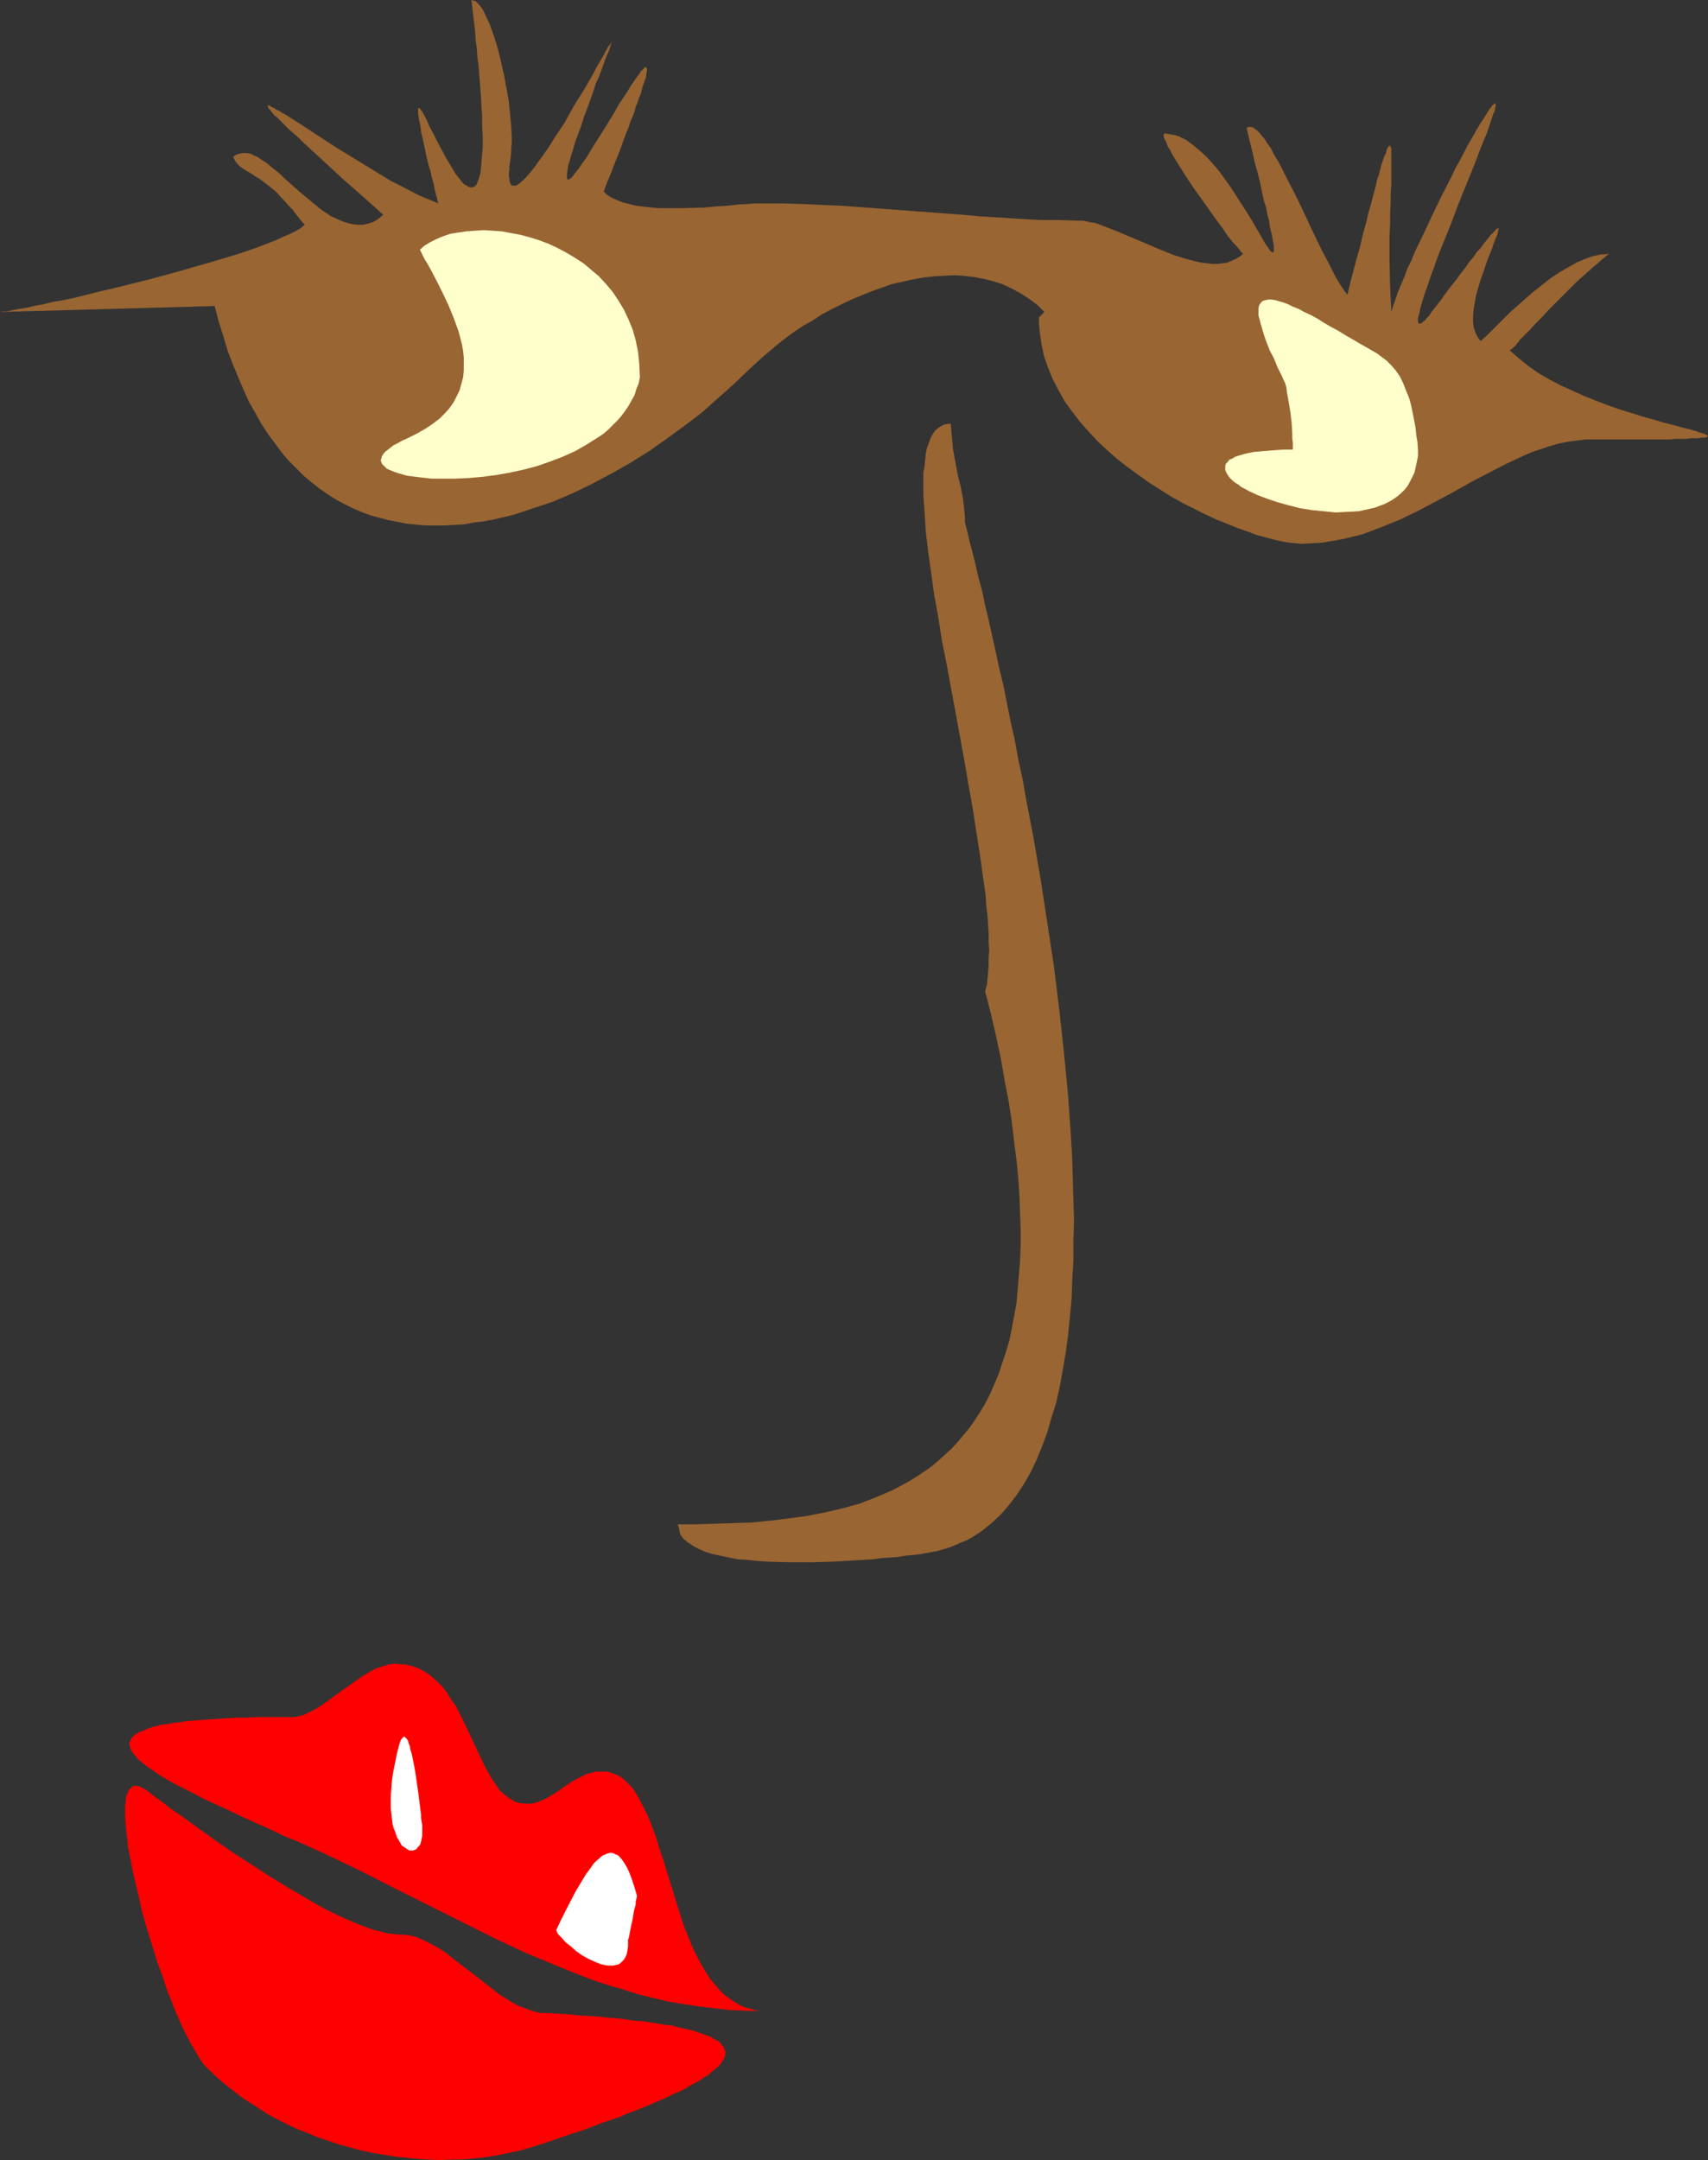
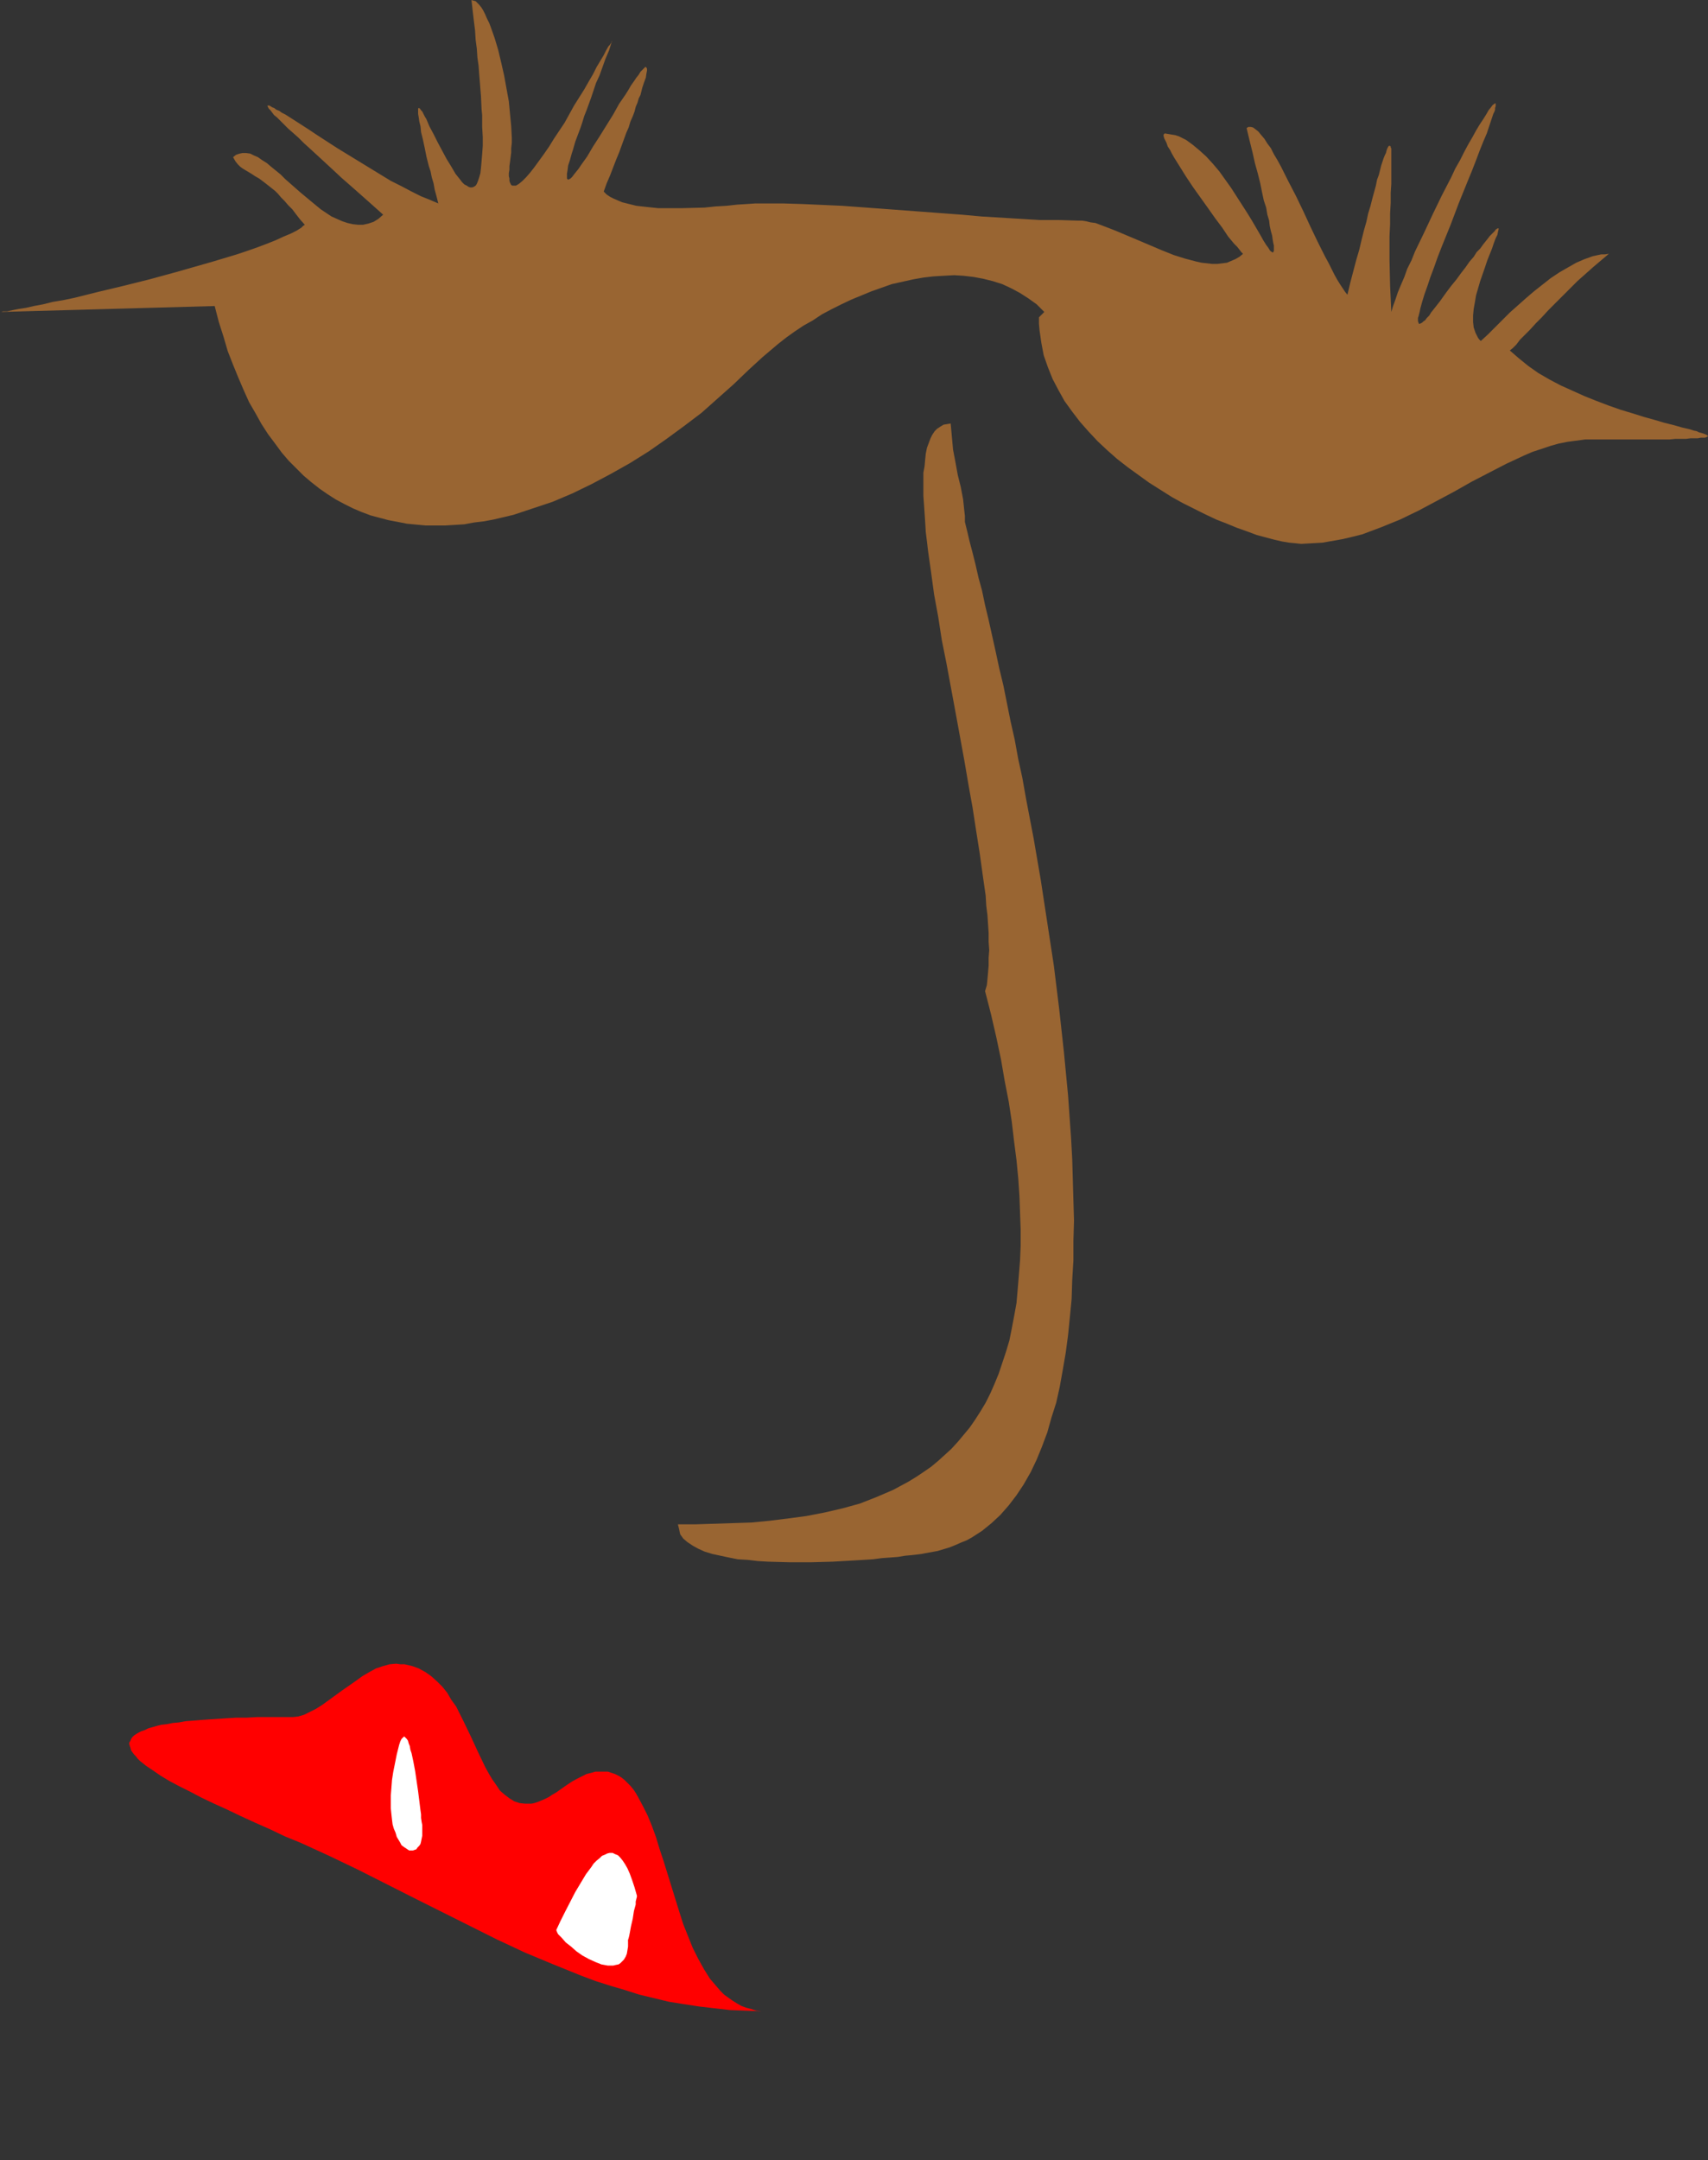
<svg xmlns="http://www.w3.org/2000/svg" xmlns:ns1="http://sodipodi.sourceforge.net/DTD/sodipodi-0.dtd" xmlns:ns2="http://www.inkscape.org/namespaces/inkscape" version="1.0" width="123.144mm" height="155.711mm" id="svg8" ns1:docname="Looking Back.wmf">
  <rect width="100%" height="100%" fill="#333333" stroke="none" />
  <ns1:namedview id="namedview8" pagecolor="#ffffff" bordercolor="#000000" borderopacity="0.25" ns2:showpageshadow="2" ns2:pageopacity="0.0" ns2:pagecheckerboard="0" ns2:deskcolor="#d1d1d1" ns2:document-units="mm" />
  <defs id="defs1">
    <pattern id="WMFhbasepattern" patternUnits="userSpaceOnUse" width="6" height="6" x="0" y="0" />
  </defs>
  <path style="fill:#ff0000;fill-opacity:1;fill-rule:evenodd;stroke:none" d="m 79.833,467.806 h -3.394 -3.232 -3.071 l -2.909,0.162 h -2.747 l -2.747,0.162 -2.424,0.162 -2.424,0.162 -2.262,0.162 -1.939,0.162 -2.101,0.162 -1.778,0.323 -1.778,0.162 -1.616,0.323 -1.454,0.162 -1.293,0.323 -1.131,0.323 -1.131,0.323 -0.97,0.485 -0.97,0.323 -0.646,0.323 -0.808,0.485 -0.485,0.323 -0.485,0.485 -0.323,0.485 -0.162,0.485 -0.323,0.485 v 0.485 l 0.162,0.485 0.162,0.485 0.162,0.646 0.323,0.485 0.485,0.646 0.485,0.485 0.485,0.646 0.646,0.646 1.616,1.293 1.939,1.293 2.101,1.454 2.424,1.454 2.747,1.454 2.909,1.454 3.071,1.616 3.394,1.616 3.555,1.616 3.717,1.778 3.879,1.778 4.04,1.778 4.04,1.939 4.363,1.778 7.757,3.555 7.757,3.717 15.353,7.756 15.191,7.595 7.434,3.717 7.595,3.555 7.757,3.232 7.595,3.07 3.879,1.454 4.04,1.293 3.879,1.131 4.04,1.293 4.04,0.97 4.04,0.97 4.04,0.646 4.202,0.646 4.202,0.485 4.202,0.485 4.202,0.162 4.363,0.162 -1.454,-0.162 -1.454,-0.485 -1.293,-0.323 -1.293,-0.485 -1.131,-0.646 -1.293,-0.808 -1.131,-0.808 -1.131,-0.808 -0.97,-0.97 -0.97,-1.131 -0.97,-1.131 -0.97,-1.131 -1.616,-2.585 -1.616,-2.909 -1.454,-2.909 -1.293,-3.232 -1.293,-3.232 -1.131,-3.555 -2.101,-6.787 -2.101,-6.787 -1.131,-3.393 -0.97,-3.232 -1.131,-3.07 -1.131,-2.747 -1.293,-2.585 -1.293,-2.424 -0.646,-1.131 -0.646,-0.97 -0.808,-0.97 -0.808,-0.808 -0.808,-0.808 -0.808,-0.646 -0.808,-0.485 -0.97,-0.485 -0.97,-0.323 -0.97,-0.323 h -1.131 -1.131 -1.131 l -1.131,0.323 -1.293,0.323 -1.293,0.646 -1.293,0.646 -1.454,0.808 -1.454,0.97 -1.616,1.131 -1.131,0.808 -1.131,0.646 -0.97,0.646 -0.97,0.485 -1.131,0.485 -0.808,0.323 -0.97,0.323 -0.808,0.162 h -0.97 -0.808 l -1.454,-0.162 -1.454,-0.485 -1.293,-0.808 -1.293,-0.97 -1.293,-1.131 -0.97,-1.454 -1.131,-1.616 -0.97,-1.616 -0.97,-1.778 -1.939,-4.04 -1.939,-4.201 -1.939,-4.04 -2.101,-4.201 -1.293,-1.778 -1.131,-1.939 -1.293,-1.616 -1.454,-1.454 -1.616,-1.454 -1.616,-1.131 -1.778,-0.97 -1.778,-0.646 -2.101,-0.485 h -1.131 l -1.131,-0.162 -1.778,0.162 -1.778,0.485 -1.939,0.646 -1.778,0.97 -1.939,1.131 -1.778,1.293 -3.717,2.585 -3.555,2.585 -1.778,1.293 -1.778,1.131 -1.616,0.808 -1.616,0.808 -1.616,0.485 z" id="path1" />
  <path style="fill:#996532;fill-opacity:1;fill-rule:evenodd;stroke:none" d="m 293.8,60.112 -5.171,-0.162 h -5.171 l -5.333,-0.323 -5.333,-0.323 -5.333,-0.323 -5.333,-0.485 -10.828,-0.808 -10.828,-0.808 -10.989,-0.808 -10.828,-0.485 -5.333,-0.162 h -5.333 -0.97 -1.131 l -2.424,0.162 -2.586,0.162 -2.909,0.323 -2.909,0.162 -3.071,0.323 -6.303,0.162 h -3.232 -3.071 l -3.071,-0.323 -2.909,-0.323 -2.586,-0.646 -1.293,-0.323 -1.131,-0.485 -1.131,-0.485 -0.97,-0.485 -0.97,-0.646 -0.808,-0.808 0.808,-2.262 0.97,-2.262 0.808,-2.101 0.808,-2.101 0.808,-1.939 0.646,-1.778 0.646,-1.778 0.646,-1.778 0.646,-1.454 0.485,-1.616 0.646,-1.454 0.485,-1.293 0.323,-1.293 0.485,-1.131 0.323,-1.131 0.485,-0.97 0.485,-1.939 0.485,-1.454 0.485,-1.293 0.162,-1.131 0.162,-0.808 V 18.745 l -0.162,-0.323 -0.162,-0.162 h -0.162 l -0.323,0.323 -0.485,0.485 -0.485,0.485 -0.485,0.808 -0.646,0.808 -0.646,0.97 -0.808,1.131 -0.646,1.131 -0.808,1.293 -1.778,2.585 -1.616,2.909 -3.717,5.979 -1.778,2.747 -1.616,2.747 -0.808,1.131 -0.808,1.131 -0.646,0.97 -0.646,0.808 -0.646,0.808 -0.485,0.646 -0.485,0.485 -0.323,0.162 -0.323,0.162 -0.162,-0.162 -0.162,-0.162 v -0.646 -0.646 l 0.162,-0.97 0.162,-1.293 0.485,-1.454 0.485,-1.778 0.323,-0.97 0.646,-2.262 0.485,-1.293 0.485,-1.293 0.485,-1.293 0.485,-1.454 0.485,-1.616 0.646,-1.616 0.646,-1.778 0.646,-1.778 0.646,-1.939 0.646,-1.939 0.97,-2.101 0.808,-2.262 0.808,-2.262 0.97,-2.262 0.808,-2.585 v 0.162 h -0.162 v 0.323 l -0.162,0.162 -0.323,0.485 -0.323,0.323 -0.646,1.131 -0.323,0.646 -0.323,0.646 -0.97,1.616 -0.97,1.616 -0.97,1.939 -1.131,1.939 -1.293,2.262 -2.747,4.363 -2.586,4.686 -2.909,4.363 -1.293,2.101 -1.454,2.101 -1.293,1.778 -1.293,1.778 -1.131,1.454 -1.131,1.293 -0.97,0.97 -0.97,0.808 -0.808,0.485 h -0.323 -0.323 -0.323 l -0.323,-0.162 -0.162,-0.323 -0.162,-0.323 -0.162,-0.485 v -0.646 l -0.162,-0.646 v -0.808 l 0.162,-0.97 v -0.97 l 0.162,-1.131 0.162,-1.293 0.162,-1.293 v -1.131 l 0.162,-1.454 v -1.454 l -0.162,-3.07 -0.323,-3.393 -0.323,-3.393 -0.646,-3.555 -0.646,-3.555 -0.808,-3.555 -0.808,-3.393 -0.97,-3.232 L 133.81,7.595 133.325,6.302 132.679,5.009 132.194,3.878 131.709,2.909 131.224,2.101 130.578,1.293 130.093,0.808 129.608,0.323 128.962,0.162 128.477,0 l 0.323,2.909 0.323,2.747 0.323,2.585 0.162,2.585 0.323,2.424 0.162,2.424 0.323,2.262 0.162,2.262 0.162,1.939 0.162,2.101 0.162,1.939 0.162,3.555 0.162,1.616 v 3.232 l 0.162,2.747 v 2.424 l -0.162,2.262 -0.162,1.939 -0.162,1.778 -0.162,1.454 -0.323,1.131 -0.323,0.97 -0.323,0.808 -0.323,0.485 -0.485,0.323 -0.485,0.162 h -0.485 l -0.485,-0.162 -0.485,-0.323 -0.646,-0.323 -0.646,-0.646 -0.485,-0.646 -0.646,-0.808 -0.646,-0.808 -1.131,-1.939 -1.293,-2.101 -2.424,-4.525 -1.131,-2.262 -1.131,-2.101 -0.808,-1.939 -0.485,-0.808 -0.323,-0.646 -0.323,-0.646 -0.323,-0.323 -0.323,-0.485 -0.323,-0.162 v 0 l -0.162,0.162 v 0.323 0.485 0.646 l 0.162,0.97 0.162,1.131 0.323,1.293 0.162,1.616 0.485,1.939 0.485,2.262 0.485,2.424 0.646,2.585 0.485,1.454 0.323,1.616 0.485,1.616 0.323,1.778 0.485,1.778 0.485,1.939 -2.262,-0.97 -2.424,-0.97 -2.586,-1.293 -2.747,-1.454 -2.909,-1.454 -2.909,-1.778 -5.818,-3.555 -5.818,-3.555 -2.747,-1.778 -2.747,-1.778 -2.424,-1.616 -2.262,-1.454 -2.262,-1.454 -1.778,-1.131 -0.97,-0.485 -0.646,-0.485 -0.808,-0.323 -0.646,-0.485 -0.485,-0.162 -0.485,-0.323 -0.323,-0.162 h -0.323 -0.162 v 0 0.162 l 0.162,0.323 0.162,0.323 0.485,0.485 0.485,0.646 0.485,0.646 0.808,0.646 0.97,0.97 0.97,0.97 1.131,1.131 1.293,1.131 1.454,1.293 1.454,1.454 1.778,1.616 1.939,1.778 2.101,1.939 2.101,1.939 2.424,2.262 2.586,2.262 2.747,2.424 2.909,2.585 3.071,2.747 -1.293,1.131 -1.293,0.808 -1.454,0.485 -1.454,0.323 H 97.61 L 96.156,61.081 94.701,60.758 93.247,60.273 91.792,59.627 90.338,58.981 88.883,58.011 87.429,57.042 84.682,54.779 81.773,52.356 79.025,49.932 77.733,48.801 76.44,47.508 73.854,45.407 72.723,44.438 71.43,43.63 70.299,42.822 69.167,42.337 68.198,41.852 67.067,41.691 H 66.097 l -0.808,0.162 -0.97,0.323 -0.808,0.646 0.646,1.131 0.646,0.808 0.646,0.646 0.646,0.485 1.616,0.97 0.808,0.485 0.97,0.646 1.131,0.646 1.293,0.97 1.454,1.131 0.808,0.646 0.808,0.646 0.808,0.808 0.808,0.97 0.97,0.97 0.97,1.131 1.131,1.131 0.97,1.293 1.131,1.454 1.293,1.454 -0.485,0.323 -0.485,0.485 -1.293,0.808 -1.616,0.808 -1.939,0.808 -2.101,0.97 -2.424,0.97 -2.586,0.97 -2.747,0.97 -2.909,0.97 -3.232,0.97 -3.232,0.97 -3.394,0.97 -6.787,1.939 -7.111,1.939 -7.111,1.778 -3.394,0.808 -3.394,0.808 -3.232,0.808 -3.232,0.808 -3.071,0.646 -2.909,0.485 L 11.797,82.896 9.212,83.381 7.111,83.866 5.01,84.189 3.394,84.512 1.939,84.835 H 1.293 0.808 L 0.323,84.997 H 0 l 58.501,-1.616 1.131,4.363 1.293,4.04 1.131,3.878 1.454,3.717 1.454,3.555 1.454,3.393 1.454,3.232 1.778,3.07 1.616,2.909 1.778,2.747 1.939,2.585 1.778,2.424 1.939,2.262 2.101,2.101 1.939,1.939 2.101,1.778 2.262,1.778 2.101,1.454 2.262,1.454 2.424,1.293 2.262,1.131 2.262,0.97 2.586,0.97 2.424,0.646 2.424,0.646 2.586,0.485 2.424,0.485 5.171,0.485 h 2.586 2.586 l 2.747,-0.162 2.586,-0.162 2.586,-0.485 2.747,-0.323 2.586,-0.485 2.747,-0.646 2.747,-0.646 5.333,-1.778 5.333,-1.778 5.333,-2.262 5.333,-2.585 5.171,-2.747 5.171,-2.909 5.171,-3.232 4.848,-3.393 4.848,-3.555 4.687,-3.555 4.363,-3.878 4.363,-3.878 4.04,-3.878 1.939,-1.778 1.939,-1.778 2.101,-1.778 2.101,-1.778 2.262,-1.778 2.262,-1.616 2.424,-1.616 2.586,-1.454 2.424,-1.616 2.747,-1.454 2.586,-1.293 2.747,-1.293 2.747,-1.131 2.747,-1.131 2.747,-0.97 2.747,-0.97 2.909,-0.646 2.909,-0.646 2.747,-0.485 2.747,-0.323 2.747,-0.162 2.909,-0.162 2.586,0.162 2.747,0.323 2.586,0.485 2.586,0.646 2.586,0.808 2.424,1.131 2.424,1.293 2.262,1.454 2.262,1.616 2.101,2.101 -1.454,1.454 v 1.778 l 0.162,1.778 0.485,3.393 0.646,3.393 1.131,3.232 1.293,3.232 1.616,3.07 1.616,2.909 2.101,2.909 2.101,2.747 2.424,2.747 2.424,2.585 2.586,2.424 2.747,2.424 2.909,2.262 2.909,2.101 2.909,2.101 3.071,1.939 3.071,1.939 2.909,1.616 3.232,1.616 2.909,1.454 3.071,1.454 2.909,1.131 2.747,1.131 2.747,0.97 2.586,0.97 2.424,0.646 2.424,0.646 2.101,0.485 1.939,0.323 1.778,0.162 1.454,0.162 2.909,-0.162 2.909,-0.162 2.747,-0.485 2.747,-0.485 2.747,-0.646 2.586,-0.646 2.586,-0.97 2.586,-0.97 5.171,-2.101 5.01,-2.424 4.848,-2.585 4.848,-2.585 4.848,-2.747 4.687,-2.424 4.687,-2.424 4.848,-2.262 2.262,-0.97 2.424,-0.808 2.424,-0.808 2.262,-0.646 2.424,-0.485 2.424,-0.323 2.424,-0.323 h 2.424 14.221 2.262 4.04 l 1.616,-0.162 h 1.616 1.293 l 1.293,-0.162 h 1.131 0.808 l 0.808,-0.162 h 0.646 0.485 l 0.485,-0.162 0.162,-0.162 h 0.162 v -0.162 l -0.162,-0.162 -0.323,-0.162 -0.323,-0.162 -0.485,-0.162 -0.485,-0.162 -0.646,-0.162 -0.646,-0.323 -0.808,-0.162 -0.97,-0.323 -2.101,-0.485 -1.131,-0.323 -1.131,-0.323 -2.586,-0.646 -2.747,-0.808 -2.909,-0.808 -3.071,-0.97 -3.232,-0.97 -3.232,-1.131 -3.394,-1.293 -3.232,-1.293 -3.232,-1.454 -3.232,-1.454 -3.071,-1.616 -3.071,-1.778 -2.747,-1.939 -2.586,-2.101 -2.424,-2.101 0.808,-0.646 0.97,-0.97 0.97,-1.293 1.293,-1.293 1.454,-1.454 1.616,-1.778 1.616,-1.616 1.778,-1.939 1.939,-1.939 1.939,-1.939 4.04,-4.04 4.363,-3.878 2.101,-1.778 2.101,-1.778 -1.131,0.162 h -0.97 l -2.262,0.485 -2.262,0.808 -2.262,0.97 -2.262,1.293 -2.262,1.293 -2.424,1.616 -2.262,1.778 -2.262,1.778 -2.262,1.939 -4.363,3.878 -2.101,2.101 -1.939,1.939 -1.939,1.939 -1.939,1.778 -0.485,-0.485 -0.323,-0.485 -0.646,-1.293 -0.485,-1.454 -0.162,-1.454 v -1.778 l 0.162,-1.778 0.323,-1.778 0.323,-1.939 1.131,-3.878 1.293,-3.717 0.646,-1.939 0.646,-1.616 0.646,-1.616 0.485,-1.454 0.485,-1.293 0.485,-0.97 0.162,-0.808 0.162,-0.646 V 62.213 h -0.162 -0.162 l -0.162,0.162 -0.323,0.162 -0.162,0.323 -0.485,0.485 -0.323,0.323 -0.646,0.646 -0.485,0.646 -0.646,0.808 -0.646,0.808 -0.808,1.131 -0.97,0.97 -0.808,1.293 -1.131,1.293 -1.131,1.616 -1.131,1.454 -1.293,1.778 -1.454,1.778 -1.454,1.939 -1.616,2.262 -1.778,2.262 -0.646,0.808 -0.485,0.808 -0.646,0.646 -0.485,0.646 -0.485,0.323 -0.323,0.323 -0.323,0.162 -0.323,0.162 h -0.162 l -0.162,-0.162 v -0.162 l -0.162,-0.323 v -0.97 l 0.162,-0.485 0.162,-0.646 0.162,-0.646 0.162,-0.808 0.485,-1.778 0.646,-2.101 0.808,-2.262 0.808,-2.424 0.97,-2.585 0.97,-2.747 1.131,-2.909 2.424,-5.979 2.262,-5.979 2.424,-5.979 1.131,-2.747 1.131,-2.909 0.97,-2.585 0.97,-2.424 0.97,-2.262 0.646,-1.939 0.646,-1.939 0.485,-1.454 0.323,-0.646 0.162,-0.485 v -0.485 l 0.162,-0.485 v -0.323 -0.162 -0.162 l -0.162,-0.162 -0.162,0.162 -0.485,0.323 -0.485,0.646 -0.646,0.808 -0.646,1.131 -0.808,1.293 -0.97,1.454 -0.97,1.616 -0.97,1.778 -1.131,1.939 -1.131,2.101 -1.131,2.262 -1.293,2.262 -1.131,2.424 -2.586,5.009 -2.424,5.009 -2.424,5.171 -2.424,5.009 -0.97,2.424 -1.131,2.262 -0.808,2.262 -0.97,2.262 -0.808,1.939 -0.646,1.939 -0.646,1.778 -0.485,1.616 -0.323,-7.11 -0.162,-6.948 v -6.625 l 0.162,-3.232 v -2.909 l 0.162,-2.909 v -2.747 l 0.162,-2.424 v -2.262 -2.101 -3.232 -1.131 -0.485 -0.485 l -0.162,-0.162 v -0.323 l -0.162,-0.162 h -0.162 -0.162 l -0.162,0.162 -0.162,0.323 -0.162,0.323 -0.162,0.485 -0.162,0.646 -0.323,0.646 -0.323,0.808 -0.323,0.97 -0.323,0.97 -0.323,1.293 -0.323,1.293 -0.485,1.293 -0.323,1.616 -0.485,1.778 -0.485,1.778 -0.485,1.939 -0.646,2.101 -0.485,2.262 -0.646,2.262 -0.646,2.585 -0.646,2.747 -0.808,2.747 -0.808,3.07 -0.808,3.07 -0.808,3.393 -0.646,-0.808 -0.646,-0.97 -0.646,-0.97 -0.808,-1.293 -0.808,-1.454 -0.808,-1.616 -0.808,-1.616 -0.97,-1.778 -0.97,-1.939 -0.97,-1.939 -1.939,-4.04 -1.939,-4.201 -2.101,-4.363 -2.101,-4.04 -1.939,-3.878 -0.97,-1.778 -0.97,-1.616 -0.808,-1.616 -0.97,-1.293 -0.808,-1.293 -0.97,-1.131 -0.646,-0.808 -0.808,-0.646 -0.646,-0.485 -0.646,-0.162 h -0.646 l -0.485,0.323 0.808,3.393 0.808,3.232 0.646,2.909 0.808,2.909 0.646,2.585 0.485,2.424 0.485,2.262 0.646,1.939 0.323,1.939 0.485,1.616 0.162,1.454 0.323,1.454 0.323,1.131 0.162,1.131 0.162,0.97 0.162,0.646 v 0.646 0.485 0.323 l -0.162,0.323 v 0 l -0.162,0.162 -0.162,-0.162 -0.323,-0.162 -0.323,-0.323 -0.162,-0.323 -0.323,-0.485 -0.485,-0.646 -0.808,-1.293 -0.808,-1.454 -1.131,-1.939 -1.131,-1.939 -1.293,-2.101 -1.454,-2.262 -2.909,-4.525 -1.616,-2.262 -1.616,-2.262 -1.778,-2.101 -1.778,-1.939 -1.778,-1.616 -1.939,-1.616 -1.778,-1.293 -1.939,-0.97 -0.97,-0.323 -0.97,-0.162 -0.97,-0.162 -0.97,-0.162 -0.162,0.162 -0.162,0.162 v 0.323 l 0.162,0.646 0.323,0.646 0.323,0.646 0.323,0.97 0.646,0.97 0.485,0.97 0.646,1.131 1.616,2.585 1.616,2.585 1.939,2.909 4.04,5.656 1.939,2.747 1.939,2.585 1.616,2.424 0.808,0.97 0.808,0.97 0.808,0.808 0.646,0.808 0.485,0.646 0.485,0.485 -0.97,0.808 -1.131,0.646 -1.131,0.485 -1.131,0.485 -1.293,0.162 -1.293,0.162 H 330.323 l -1.454,-0.162 -1.454,-0.162 -1.454,-0.323 -3.071,-0.808 -3.071,-0.97 -3.232,-1.293 -6.464,-2.747 -3.071,-1.293 -3.071,-1.293 -2.909,-1.131 -1.293,-0.485 -1.293,-0.485 -1.293,-0.162 -1.293,-0.323 -1.131,-0.162 z" id="path2" />
-   <path style="fill:#ffffcc;fill-opacity:1;fill-rule:evenodd;stroke:none" d="m 174.373,102.772 -0.323,1.616 -0.646,1.616 -0.485,1.616 -0.808,1.454 -0.808,1.454 -0.97,1.454 -0.97,1.293 -1.131,1.293 -1.131,1.131 -1.293,1.293 -1.293,1.131 -1.454,0.97 -3.071,1.939 -3.071,1.778 -3.555,1.616 -3.394,1.293 -3.717,1.293 -3.717,0.97 -3.717,0.808 -3.717,0.646 -3.717,0.485 -3.717,0.323 -3.555,0.162 h -3.394 -3.071 l -2.909,-0.323 -2.586,-0.323 -1.293,-0.162 -1.131,-0.323 -1.131,-0.323 -0.97,-0.323 -0.808,-0.323 -0.808,-0.323 -0.646,-0.323 -0.485,-0.485 -0.485,-0.485 -0.323,-0.323 -0.162,-0.485 -0.162,-0.485 0.162,-0.485 0.162,-0.646 0.323,-0.485 0.485,-0.646 0.646,-0.485 0.808,-0.646 0.808,-0.646 1.293,-0.646 1.131,-0.646 1.454,-0.646 2.586,-1.293 2.262,-1.293 1.939,-1.293 1.939,-1.454 1.454,-1.454 1.293,-1.454 1.131,-1.616 0.808,-1.616 0.808,-1.616 0.485,-1.778 0.485,-1.778 0.162,-1.778 v -1.778 -1.778 l -0.162,-1.778 -0.323,-1.778 -0.485,-1.939 -0.485,-1.778 -1.293,-3.555 -1.454,-3.555 -1.616,-3.393 -1.616,-3.232 -1.616,-3.07 -0.808,-1.454 -0.808,-1.293 -0.646,-1.293 -0.646,-1.293 1.293,-1.131 1.616,-0.97 1.616,-0.808 1.939,-0.808 1.939,-0.646 2.101,-0.323 2.262,-0.323 2.262,-0.162 2.424,-0.162 2.424,0.162 2.424,0.162 2.586,0.485 2.586,0.485 2.424,0.646 2.586,0.808 2.586,0.97 2.424,1.131 2.424,1.293 2.424,1.454 2.262,1.454 2.101,1.778 2.101,1.778 1.939,2.101 1.778,2.101 1.616,2.424 1.454,2.424 1.293,2.747 1.131,2.747 0.808,2.909 0.646,3.232 0.323,3.232 z" id="path3" />
-   <path style="fill:#ffffcc;fill-opacity:1;fill-rule:evenodd;stroke:none" d="m 386.4,122.486 v 1.778 l -0.323,1.616 -0.323,1.454 -0.323,1.454 -0.646,1.293 -0.646,1.293 -0.646,1.131 -0.808,0.97 -0.97,0.97 -0.97,0.808 -1.131,0.808 -1.131,0.646 -1.293,0.646 -1.293,0.485 -1.293,0.485 -1.454,0.323 -2.909,0.646 -3.071,0.162 -3.232,0.162 -3.232,-0.323 -3.232,-0.323 -3.071,-0.485 -3.232,-0.808 -2.909,-0.808 -2.909,-0.97 -2.586,-0.97 -2.424,-1.131 -2.101,-1.131 -0.808,-0.646 -0.808,-0.485 -0.808,-0.646 -0.646,-0.646 -0.485,-0.646 -0.323,-0.485 -0.323,-0.646 -0.162,-0.485 v -0.646 -0.485 l 0.162,-0.485 0.485,-0.485 0.485,-0.646 0.808,-0.323 0.808,-0.485 0.97,-0.323 1.131,-0.323 1.293,-0.323 1.616,-0.323 1.778,-0.162 1.939,-0.162 2.101,-0.162 2.262,-0.162 h 2.586 v -0.808 -1.131 l -0.162,-1.131 v -1.293 l -0.162,-2.747 -0.323,-2.909 -0.485,-2.909 -0.485,-2.747 -0.162,-1.293 -0.323,-1.131 -0.485,-0.97 -0.323,-0.808 -1.293,-2.585 -0.97,-2.424 -1.131,-2.101 -0.808,-2.101 -0.646,-1.778 -0.485,-1.616 -0.485,-1.616 -0.323,-1.293 -0.323,-1.131 v -1.131 -0.808 l 0.162,-0.808 0.323,-0.485 0.323,-0.485 0.485,-0.323 0.646,-0.162 0.808,-0.162 h 0.808 l 0.97,0.162 1.131,0.323 1.131,0.323 1.293,0.485 1.293,0.646 1.616,0.646 1.454,0.808 1.778,0.808 1.778,0.97 1.778,1.131 1.939,1.131 2.101,1.131 2.101,1.293 2.262,1.293 1.616,0.97 1.454,0.808 3.071,1.778 1.293,0.97 1.293,0.97 1.293,1.293 1.131,1.293 1.131,1.616 0.97,1.939 0.808,2.101 0.485,1.131 0.485,1.293 0.323,1.293 0.323,1.454 0.323,1.616 0.323,1.616 0.323,1.778 0.162,1.778 0.323,1.939 z" id="path4" />
  <path style="fill:#996532;fill-opacity:1;fill-rule:evenodd;stroke:none" d="m 262.933,142.2 v -1.616 l -0.162,-1.454 -0.323,-3.07 -0.646,-3.393 -0.808,-3.232 -0.646,-3.555 -0.646,-3.393 -0.323,-3.555 -0.323,-3.555 -0.97,0.162 -0.97,0.162 -0.808,0.485 -0.97,0.646 -0.646,0.646 -0.646,0.97 -0.485,0.97 -0.485,1.293 -0.485,1.293 -0.323,1.616 -0.162,1.616 -0.162,1.778 -0.323,1.778 v 1.939 2.262 2.101 l 0.162,2.262 0.162,2.424 0.162,2.424 0.162,2.747 0.323,2.585 0.323,2.747 0.808,5.656 0.808,5.979 1.131,6.14 0.97,6.302 1.293,6.464 2.424,13.089 2.424,13.25 1.131,6.625 1.131,6.302 0.97,6.302 0.97,6.14 0.808,5.817 0.808,5.656 0.162,2.747 0.323,2.585 0.162,2.424 0.162,2.424 v 2.424 l 0.162,2.262 -0.162,2.101 v 2.101 l -0.162,1.939 -0.162,1.778 -0.162,1.616 -0.485,1.616 1.616,6.302 1.454,6.302 1.293,6.14 0.97,5.656 1.131,5.817 0.808,5.332 0.646,5.494 0.646,5.009 0.485,5.009 0.323,4.848 0.162,4.525 0.162,4.525 v 4.363 l -0.162,4.04 -0.323,4.04 -0.323,3.878 -0.323,3.717 -0.646,3.555 -0.646,3.393 -0.646,3.232 -0.97,3.232 -0.97,2.909 -0.97,2.909 -1.131,2.747 -1.131,2.585 -1.293,2.585 -1.454,2.424 -1.454,2.262 -1.454,2.101 -1.616,1.939 -1.616,1.939 -1.778,1.939 -1.778,1.616 -1.778,1.616 -1.939,1.616 -2.101,1.454 -1.939,1.293 -2.101,1.293 -2.101,1.131 -2.101,1.131 -2.262,0.97 -2.262,0.97 -4.525,1.778 -4.687,1.293 -4.848,1.131 -5.01,0.97 -4.848,0.646 -5.171,0.646 -5.01,0.485 -5.01,0.162 -5.01,0.162 -5.01,0.162 h -5.01 l 0.162,0.646 0.162,0.646 0.162,0.808 0.162,0.646 0.808,1.131 1.131,0.97 1.454,0.97 1.454,0.808 1.778,0.808 2.101,0.646 2.262,0.485 2.262,0.485 2.424,0.485 2.747,0.162 2.747,0.323 2.747,0.162 5.818,0.162 h 5.979 l 5.818,-0.162 5.656,-0.323 2.747,-0.162 2.586,-0.162 2.424,-0.323 2.262,-0.162 2.101,-0.162 1.939,-0.323 1.778,-0.162 1.454,-0.162 1.293,-0.162 0.808,-0.162 1.778,-0.323 1.778,-0.323 1.616,-0.485 1.616,-0.485 1.616,-0.646 1.454,-0.646 1.616,-0.646 1.454,-0.808 2.747,-1.778 2.586,-2.101 2.424,-2.262 2.262,-2.585 2.101,-2.747 1.939,-2.909 1.939,-3.393 1.616,-3.393 1.454,-3.555 1.454,-3.878 1.131,-4.04 1.293,-4.04 0.97,-4.363 0.808,-4.525 0.808,-4.686 0.646,-4.848 0.485,-4.848 0.485,-5.009 0.162,-5.171 0.323,-5.332 v -5.333 l 0.162,-5.494 -0.162,-5.494 -0.162,-5.656 -0.162,-5.656 -0.323,-5.817 -0.808,-11.473 -1.131,-11.796 -1.293,-11.796 -1.454,-11.796 -1.778,-11.635 -1.778,-11.635 -1.939,-11.311 -2.101,-10.988 -0.97,-5.494 -1.131,-5.171 -0.97,-5.333 -1.131,-5.009 -0.97,-4.848 -0.97,-4.848 -1.131,-4.686 -0.97,-4.525 -0.97,-4.363 -0.97,-4.363 -0.97,-4.04 -0.808,-3.878 -0.97,-3.555 -0.808,-3.555 -0.808,-3.232 -0.808,-3.07 -0.646,-2.747 z" id="path5" />
  <path style="fill:#ffffff;fill-opacity:1;fill-rule:evenodd;stroke:none" d="m 115.064,498.993 v 1.131 l -0.162,0.808 -0.162,0.808 -0.162,0.646 -0.323,0.485 -0.485,0.485 -0.323,0.485 -0.485,0.162 -0.485,0.162 h -0.323 -0.646 l -0.485,-0.323 -0.485,-0.323 -0.485,-0.323 -0.646,-0.485 -0.323,-0.646 -0.485,-0.808 -0.485,-0.808 -0.323,-1.131 -0.485,-1.131 -0.323,-1.131 -0.162,-1.293 -0.162,-1.454 -0.162,-1.616 v -1.778 -1.778 l 0.162,-2.101 0.162,-2.101 0.323,-2.101 0.485,-2.424 0.485,-2.424 0.646,-2.585 0.323,-0.97 0.323,-0.646 0.323,-0.323 0.323,-0.323 h 0.162 l 0.323,0.323 0.323,0.323 0.323,0.485 0.162,0.646 0.323,0.808 0.162,0.97 0.323,0.97 0.485,2.262 0.485,2.585 0.808,5.494 0.323,2.585 0.323,2.585 0.162,1.131 v 0.97 l 0.162,1.131 0.162,0.808 v 0.646 0.485 0.485 z" id="path6" />
  <path style="fill:#ffffff;fill-opacity:1;fill-rule:evenodd;stroke:none" d="m 171.141,529.049 v 1.293 l -0.162,0.97 -0.162,0.97 -0.323,0.808 -0.485,0.808 -0.485,0.485 -0.485,0.485 -0.485,0.323 -0.808,0.162 -0.646,0.162 h -0.646 -0.808 l -1.778,-0.323 -1.616,-0.646 -1.778,-0.808 -1.778,-0.97 -1.616,-1.131 -1.454,-1.293 -1.454,-1.131 -1.131,-1.293 -0.97,-0.97 -0.323,-0.646 -0.162,-0.485 1.131,-2.424 1.293,-2.585 2.747,-5.332 1.454,-2.424 1.454,-2.424 1.454,-1.939 0.646,-0.97 0.808,-0.808 0.808,-0.646 0.646,-0.646 0.808,-0.323 0.646,-0.323 0.646,-0.162 h 0.808 l 0.646,0.323 0.808,0.323 0.646,0.646 0.646,0.808 0.646,0.97 0.646,1.131 0.646,1.454 0.646,1.778 0.646,1.939 0.646,2.262 v 0.323 l -0.162,0.646 -0.162,0.646 v 0.808 l -0.485,1.778 -0.323,2.101 -0.485,2.101 -0.323,1.778 -0.162,0.808 -0.162,0.646 -0.162,0.485 z" id="path7" />
-   <path style="fill:#ff0000;fill-opacity:1;fill-rule:evenodd;stroke:none" d="m 109.084,527.11 -1.616,-0.162 -1.616,-0.162 -1.939,-0.485 -1.939,-0.485 -1.939,-0.646 -2.101,-0.808 -2.262,-0.97 -2.262,-0.97 -2.424,-1.131 -2.262,-1.131 -2.424,-1.293 -2.424,-1.454 -5.01,-2.909 -5.01,-3.07 -5.01,-3.232 -5.01,-3.232 -4.687,-3.232 -4.525,-3.232 -2.262,-1.616 -1.939,-1.454 -2.101,-1.454 -1.939,-1.293 -1.778,-1.454 -1.616,-1.131 -1.454,-1.131 -1.454,-1.131 -0.808,-0.485 -0.646,-0.323 -0.646,-0.323 -0.646,-0.162 h -0.485 -0.485 l -0.485,0.323 -0.323,0.323 -0.323,0.323 -0.323,0.485 -0.162,0.646 -0.323,0.646 -0.162,0.808 v 0.808 l -0.162,0.97 v 3.393 l 0.162,2.424 0.323,2.747 0.323,3.07 0.646,3.07 0.646,3.393 0.808,3.393 0.808,3.393 0.808,3.717 0.97,3.555 2.262,7.272 1.131,3.717 1.293,3.393 1.131,3.555 1.293,3.232 1.293,3.232 1.293,2.909 1.293,2.747 1.293,2.424 1.293,2.262 1.131,1.939 0.646,0.97 0.646,0.808 0.485,0.646 0.646,0.485 2.101,2.101 2.262,1.939 2.262,1.778 2.262,1.778 2.424,1.616 2.586,1.616 2.424,1.616 2.747,1.454 2.586,1.293 2.747,1.293 2.909,1.131 2.747,1.131 2.909,0.97 2.909,0.97 2.909,0.808 3.071,0.808 3.071,0.646 2.909,0.485 3.071,0.485 3.071,0.323 3.071,0.323 3.071,0.162 3.232,0.162 3.071,-0.162 h 3.071 l 3.071,-0.323 3.071,-0.323 3.071,-0.485 3.071,-0.646 3.071,-0.646 2.909,-0.808 3.071,-0.97 2.909,-0.97 2.747,-0.97 2.909,-0.97 2.586,-0.808 2.586,-0.97 2.424,-0.97 2.424,-0.808 2.424,-0.808 2.262,-0.97 2.101,-0.808 2.101,-0.808 1.939,-0.808 3.717,-1.616 1.778,-0.808 1.616,-0.808 1.616,-0.646 1.454,-0.808 1.293,-0.808 1.293,-0.646 1.131,-0.646 1.131,-0.808 0.97,-0.485 0.808,-0.808 0.808,-0.646 0.808,-0.646 0.485,-0.485 0.646,-0.646 0.323,-0.646 0.323,-0.485 0.323,-0.646 0.162,-0.646 v -0.485 -0.485 l -0.323,-0.485 -0.162,-0.646 -0.323,-0.323 -0.485,-0.646 -0.485,-0.485 -0.646,-0.323 -0.808,-0.485 -0.808,-0.485 -0.97,-0.323 -2.262,-0.808 -1.293,-0.485 -1.293,-0.323 -1.454,-0.323 -1.616,-0.323 -1.616,-0.485 -1.778,-0.162 -1.939,-0.323 -1.939,-0.323 -2.101,-0.323 -2.262,-0.162 -2.262,-0.323 -2.424,-0.323 -2.586,-0.162 -2.586,-0.323 -2.747,-0.162 -2.747,-0.162 -3.071,-0.323 -3.071,-0.162 -3.071,-0.162 h -1.293 l -1.293,-0.323 -1.131,-0.323 -1.293,-0.485 -2.586,-0.97 -2.424,-1.454 -2.586,-1.616 -2.424,-1.939 -5.01,-3.878 -4.848,-3.717 -2.424,-1.939 -2.424,-1.454 -2.424,-1.293 -2.424,-1.131 -1.131,-0.323 -1.293,-0.323 -1.293,-0.162 z" id="path8" />
</svg>